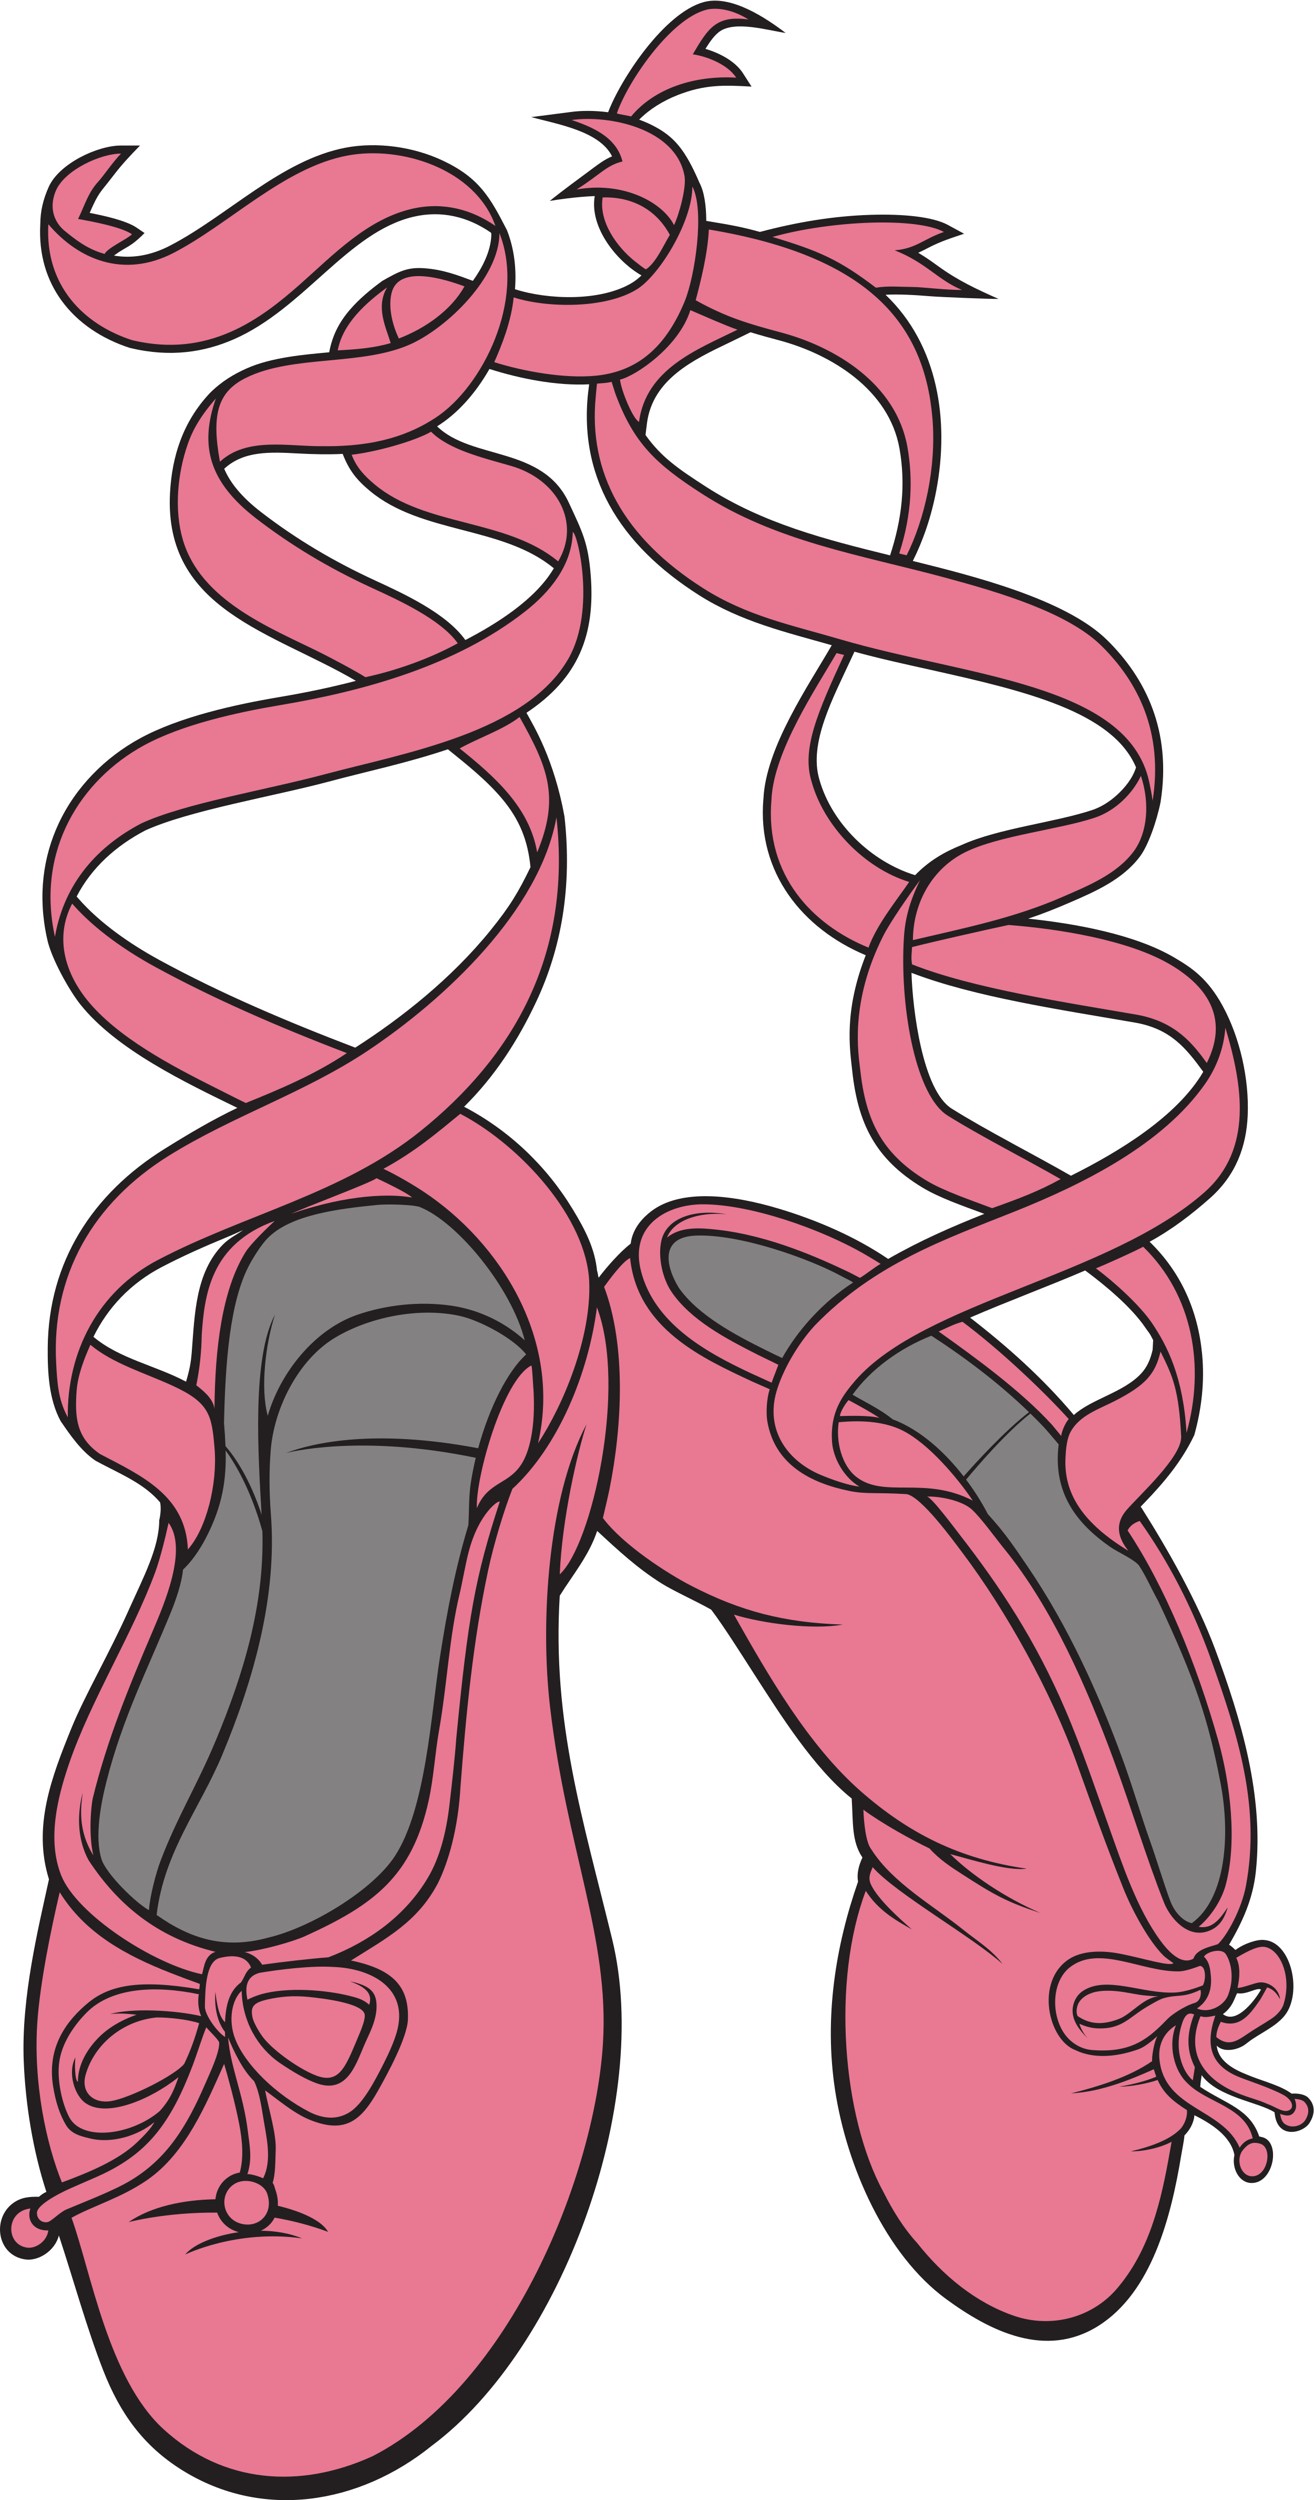
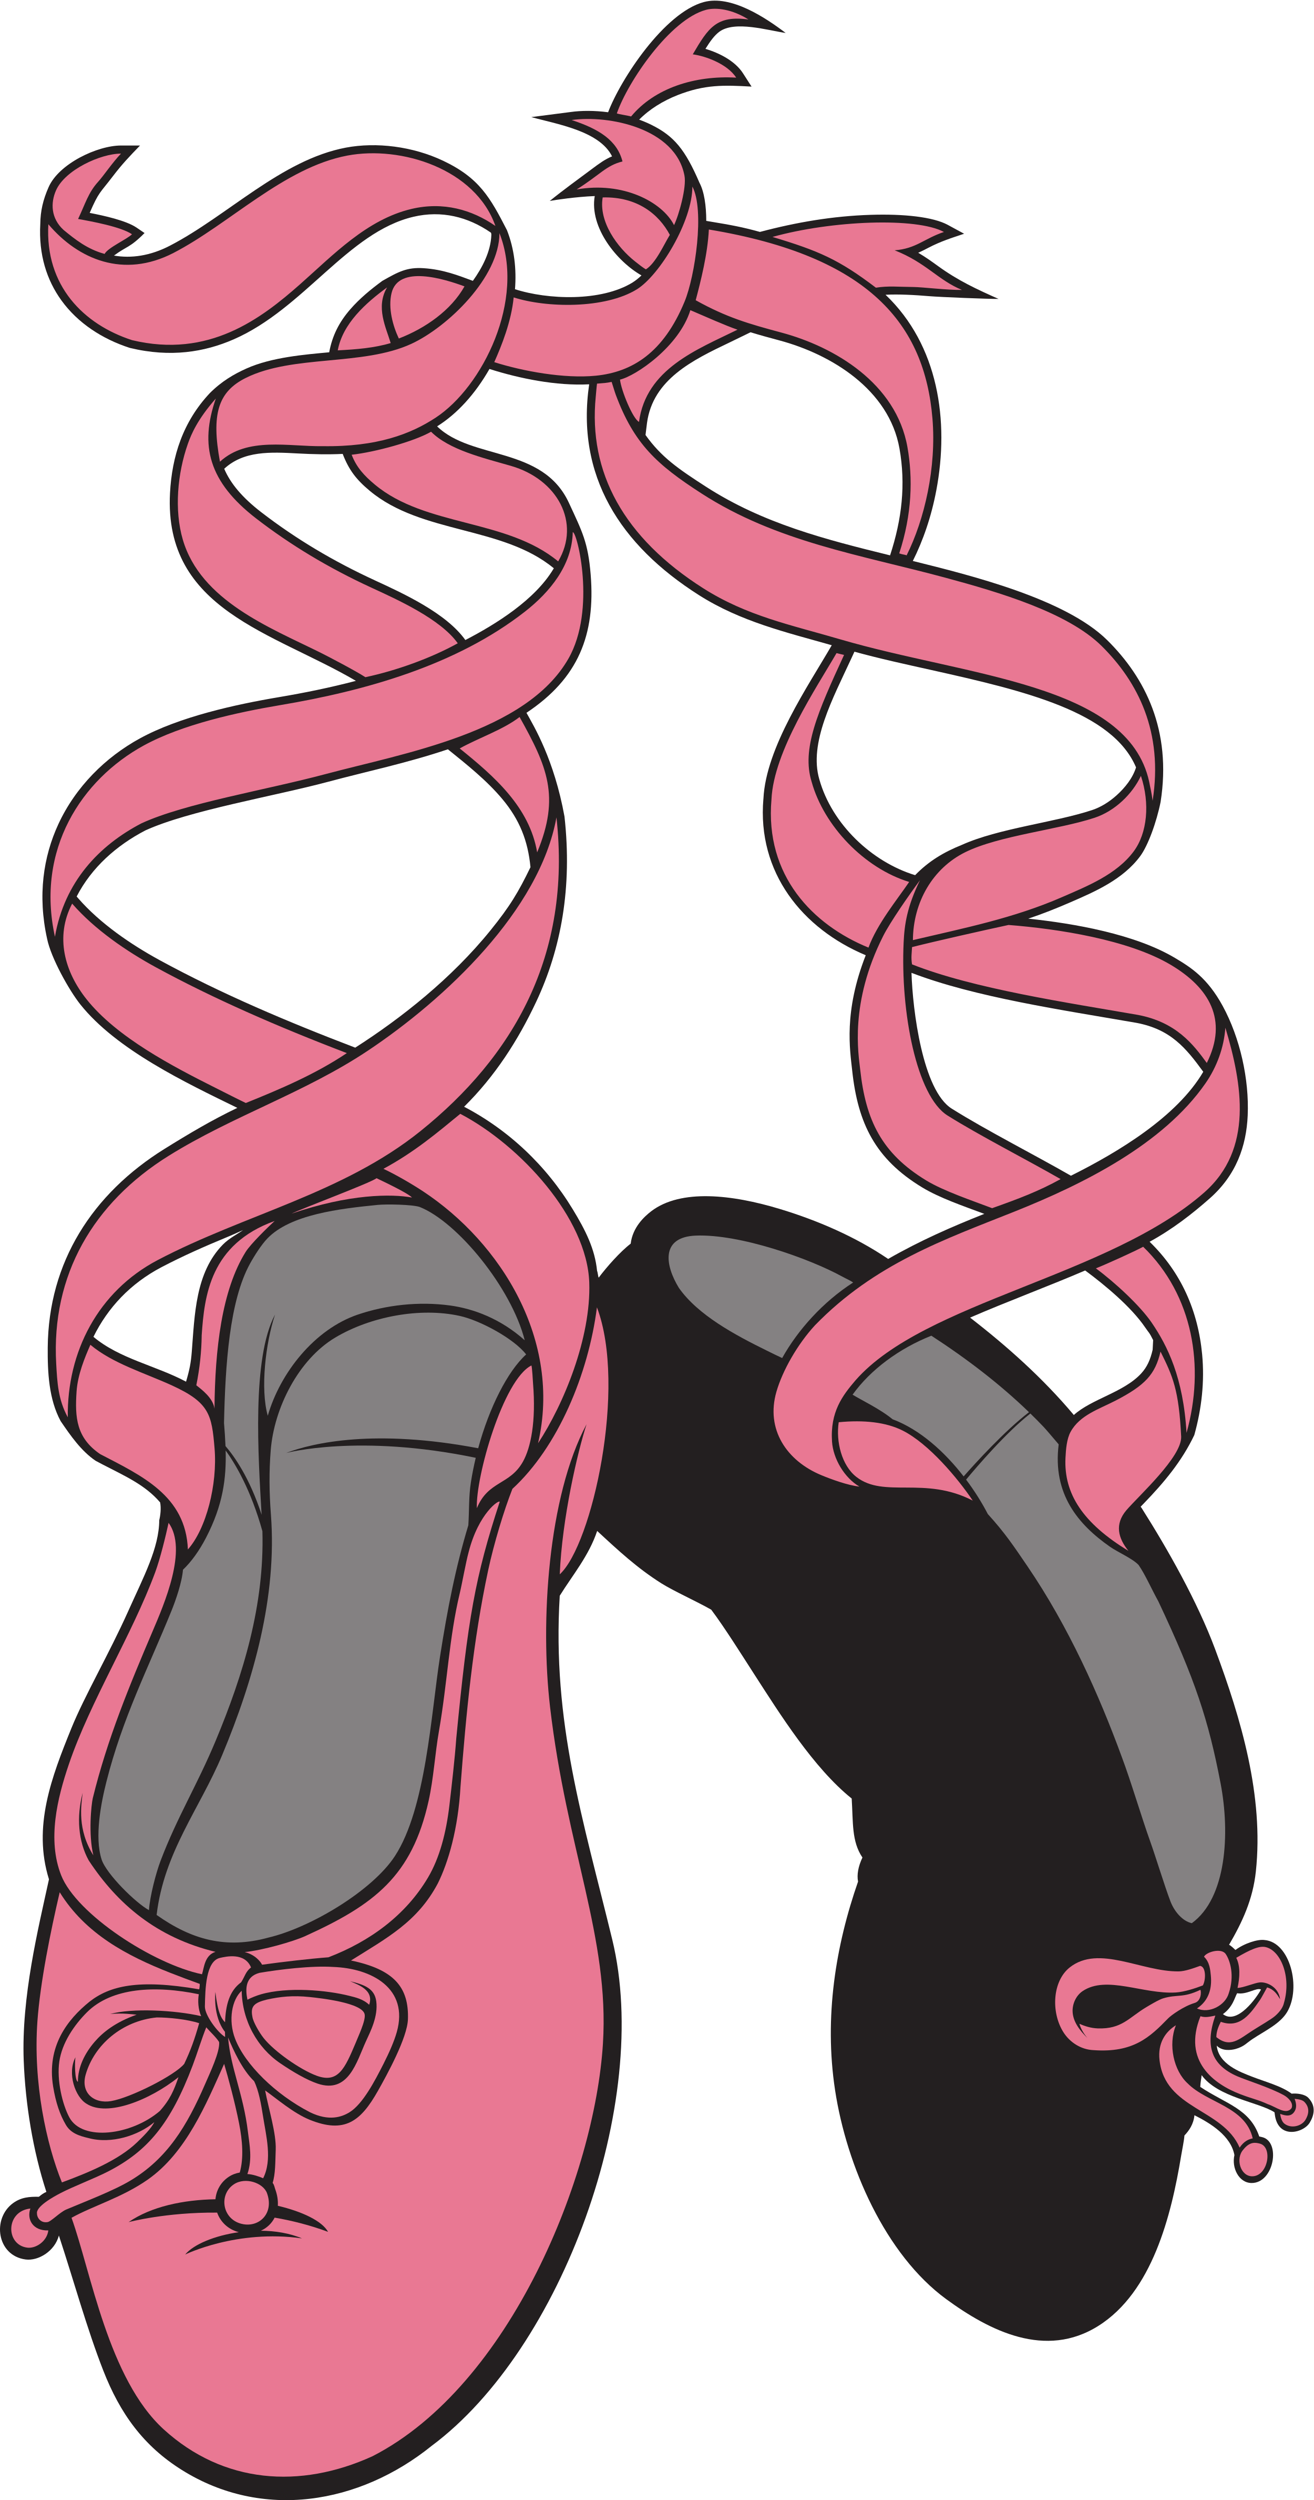
<svg xmlns="http://www.w3.org/2000/svg" viewBox="0 0 487.16 926.24" height="926.24" width="487.16" xml:space="preserve" id="svg2" version="1.1">
  <defs id="defs6" />
  <g transform="matrix(1.333,0,0,-1.333,0,926.24)" id="g10">
    <g transform="scale(0.1)" id="g12">
      <path id="path14" style="fill:#231f20;fill-opacity:1;fill-rule:evenodd;stroke:none" d="m 3175.54,2756.8 c 71.56,-112.91 154.52,-258.69 204.34,-392.44 72.26,-194.07 135.42,-407.13 113.04,-616.94 -8.36,-78.47 -37.8,-140.84 -74.53,-203.96 5.46,-2.56 12.49,-9.46 17.67,-14.44 24.95,18.6 62.34,30.41 80.83,27.72 71.56,-5.84 102.74,-133.15 63.13,-199.94 -19.68,-32.99 -61.2,-51.88 -96.87,-75.59 -16.69,-11.09 -22.66,-20.33 -45.88,-27.09 -13.59,-3.94 -38.77,-6.5 -53.18,9.16 5.05,-51.68 65.55,-73.51 96.87,-85.8 37.25,-14.61 83.3,-26.44 111.42,-47.79 14.53,1.42 36.37,-0.94 46.67,-11.72 22.81,-23.85 14.95,-50.16 3.59,-68.97 -17.16,-28.43 -88.3,-47.48 -97.07,23.19 l -0.8,5.74 c -43.97,28.52 -158.02,41.35 -202.69,103.28 -0.54,-8.28 -3.23,-18.51 -3.75,-32.73 71.77,-47.7 137.86,-60.61 163.99,-137.78 2.91,-0.54 5.61,-1.21 8.09,-1.79 52.81,-12.758 32.82,-128.422 -29.76,-127.523 -35.26,0.508 -55.57,42.383 -47.36,77.558 -9.88,53.635 -66.13,88.225 -111.21,110.855 -2.42,-24.94 -14.78,-42.67 -27.82,-56.36 -1.13,-15.393 -5.99,-37.229 -9.05,-55.764 -27.71,-168.223 -80.81,-379.18 -230.13,-473.242 -147.1,-92.715 -302.5,-14.161 -423.23,74.101 -169.21,123.653 -277.15,369.922 -309.31,581.255 -30.99,203.8 2.19,402.36 63.98,579.33 -3.61,19.01 0.29,41.72 12.18,66.88 -30.39,44.82 -25.66,97.42 -29.89,163.98 -106.17,85.18 -199.66,234.92 -271.83,346.64 -33.69,52.19 -81.98,129.2 -118.77,178.13 -39.09,22.44 -104.88,51.89 -139.05,73.49 -67.08,42.42 -118.5,90.14 -178.25,145.41 -23.01,-68.98 -68.16,-122.34 -104.06,-180.04 -21.58,-352.42 64.9,-621.73 146.01,-955.58 C 1812.91,1105.02 1563.02,420.82 1201.18,151.348 999.324,-11.582 729.957,-56.523 505.785,83.828 398.633,150.918 333.992,240.82 287.383,359.824 241.645,476.621 204.984,610.605 163.75,735.488 152.551,691.992 106.41,664.219 71.305,668.848 -9.102,679.414 -22.871,783.125 36.969,825.957 c 22.316,15.957 45.094,17.676 71.121,17.148 6.769,5.567 13.312,10.547 20.894,13.516 -37.386,114.473 -58.441,243.789 -63.047,365.429 -6.652,176.23 40.191,365.47 70.251,503.38 -45.79,146.52 7.468,284.73 62.398,420 36.352,89.53 105.441,207.99 157.84,324.94 43.414,96.9 85.953,175.63 86.484,253.13 3.082,12.73 5.727,32.63 2.5,49.39 -41.246,48.36 -96.726,72.79 -158.93,104.94 l -20.625,10.86 c -40.253,27.42 -69.23,69.32 -97.093,110.06 -33.102,61 -36.574,136.31 -35.992,205.04 2.003,236.64 123.562,426.58 325.152,551.91 67.367,41.88 131.508,79.98 202.207,113.77 -144.133,70.24 -336.504,161.66 -436.938,287.83 -30.652,38.5 -81.664,129.08 -92.339,182.91 -26.2,119.04 -10.731,227.02 31.742,318.41 48.031,103.37 130.636,185.23 226.527,237.69 109.535,59.93 265.356,94.26 386.742,114.69 70.41,11.85 142.5,26.5 214.039,45.26 -230.754,135.3 -534.238,197.01 -517.082,521.86 5.403,102.24 35.891,198.04 110.594,277.68 32.734,32.77 66.676,52.72 102.246,68.63 70.336,31.47 162.617,38.7 229.945,45.02 8.559,46.18 27.399,83.42 58.219,118.99 26.486,30.58 58.566,56.77 89.496,79.41 44.91,25.44 68.54,38.36 115.06,35.3 54.99,-3.62 96.69,-20.39 136.82,-35.18 26.34,36.89 49.7,81.42 51.41,127.78 -0.08,5.4 -1.51,6.38 -1.51,6.38 -63.65,43.99 -137.2,62.19 -215.08,43.95 -182.641,-42.77 -304.457,-255.65 -500.684,-340.96 -80.664,-35.06 -174.988,-50.67 -287.203,-23.75 l -1.668,0.44 c -75.66,24.5 -143.899,68.5 -189.801,132.02 -40.582,56.15 -63.535,127.11 -58.601,212.75 0.402,35.26 7.546,66.58 23.179,101.96 28.821,65.22 135.863,115.57 201.297,115.57 h 52.895 c -29.02,-30.07 -49.489,-51.25 -75.704,-85.65 -35.628,-46.76 -38.671,-42.41 -64.257,-101.62 39,-7.55 101.211,-21.12 130.195,-40.8 l 22.367,-15.18 c -41.39,-41.72 -48.742,-35.64 -85.07,-62.66 47.93,-8.16 100.398,-1.02 155.265,27.31 160.313,82.8 309.649,238.8 489.864,272.74 84.406,15.9 185.886,3.64 270.856,-36.74 100.34,-47.69 130.51,-102.07 177.07,-192.73 20.47,-52.02 26.73,-108.08 22.32,-164.06 90.52,-29.21 239.66,-35.25 327.37,18.89 l -0.01,0.01 c 8.17,5.17 16.35,11.73 24.46,19.43 -67.59,38.41 -145.16,132.31 -130.06,220.59 -53.08,-2.19 -108.22,-10.59 -125.04,-13.6 38.48,31.17 77.68,59.32 117.26,88.85 20.22,15.08 35.79,26.69 56,35.03 -35.11,71.32 -155.75,89.87 -224.59,109.2 l 109.06,14.06 c 30.08,4.24 66.69,4.34 104.53,-0.61 35.14,92.59 156.56,276.81 266.45,306.31 75.82,20.35 172.09,-43.96 227.4,-85.99 -48.83,7 -141.58,35.24 -184.56,3.38 -13.55,-10.05 -25.36,-26.2 -38.6,-47.57 38.46,-11.27 82.5,-33.68 104.45,-67.81 l 23.84,-37.06 c -76.95,4.41 -130,6.02 -205.07,-23.37 -41.72,-16.33 -79.02,-39.66 -107.57,-68.46 11.63,-4.2 22.98,-8.96 33.89,-14.34 63.5,-31.34 94.1,-68.83 133.91,-161.11 13.24,-24.88 18.71,-63.23 18.89,-105.93 l 10.79,-1.79 c 58.82,-9.75 89.24,-15.23 138.49,-28.88 101.5,26.91 202.81,44.19 308.01,47.51 92.03,2.92 173.46,-5.69 214.47,-27.95 l 45.34,-24.62 c -36.11,-12.05 -65.48,-21.37 -98.56,-38.57 -9.71,-5.05 -19.11,-9.94 -29.1,-14.27 21.02,-12.3 38.68,-25.08 55.71,-37.41 55.08,-39.87 105.91,-63.41 167.71,-90.9 -25.97,-0.41 -162.35,5.11 -191.71,7.57 -40.89,3.44 -86.5,5.98 -122.55,3.98 147.32,-140.24 177.59,-350.75 141.27,-543.14 -13.97,-74.07 -37.01,-140.02 -65.4,-196.69 161.46,-40.1 423.88,-104.91 540.45,-219.87 53.07,-52.34 97.99,-114.96 125.82,-189.57 27.84,-74.63 38.46,-160.92 22.84,-260.42 -11.19,-55.61 -34.82,-121.13 -56.79,-150.69 -48.28,-64.96 -125.54,-98.4 -195.05,-128.48 -38.13,-16.55 -76.66,-31.9 -116.17,-45.07 128.42,-13.5 296.69,-43.06 407.69,-109 44.77,-26.58 90.38,-55.4 133.07,-133.71 48.32,-88.64 73.92,-203.7 69.51,-304.36 -3.74,-85.38 -32.21,-165.78 -105.48,-230.36 -49.95,-44.05 -104.28,-86.12 -167.33,-120.57 87.89,-85.25 134.73,-192.24 146.13,-313.2 6.99,-74.24 -1.05,-149.9 -21.82,-223.98 -34.8,-73.11 -83.87,-131.43 -139.85,-189.48 l -9.36,-9.7 3.06,-4.2 z M 517.461,3108.5 c 9.926,33.73 13.469,52.18 15.937,83.24 8.09,101.54 9.672,219.35 86.309,297.61 18.578,18.6 38.262,27.56 56.234,40.4 -5.859,-2.33 -30.66,-14.09 -45.328,-19.83 -61.742,-25.53 -122.765,-52.4 -181.476,-83.22 -85.992,-45.14 -148.91,-111.84 -189.239,-193.56 72.5,-60.99 172.829,-79.66 257.563,-124.64 z m 1143.189,307.69 c 1.71,-2.15 2.78,-16.29 4.52,-18.53 22.06,29.37 59.17,71.6 88.94,94.41 5.5,45.11 36.83,74.53 57.53,90.41 82.28,62.35 224.58,46.16 357.2,6.03 105.11,-31.81 210.18,-77.08 301.37,-138.88 88.12,50.48 176.07,89.1 267.45,125.24 -58.15,21.79 -124.19,44.04 -173.18,73.77 -129.87,78.81 -178.47,177.23 -194.3,324.52 -6.2,57.66 -24.13,163 37.68,320.55 -175.44,73.49 -302.59,229.26 -284.6,435.04 h 0.06 c 6.82,142.9 125.06,314.2 190.04,426.52 -125.88,35.8 -252.88,65.3 -369.25,139.18 -220.25,139.83 -342.47,332.12 -305.48,586.01 -91.09,-4.85 -193.68,16 -277.27,42.59 -40.17,-70.05 -89.58,-124.28 -145.61,-159.46 96.69,-94.23 293.33,-54.33 366.59,-212.68 36.69,-79.31 53.3,-109.64 60.5,-199.59 13.41,-167.28 -34.12,-287.85 -178.58,-383.82 l 0.46,-0.84 c 20.73,-37.55 76.33,-128.6 105.24,-287.39 21.9,-197.04 -9.19,-367.34 -78.65,-514.91 -50.72,-107.79 -114.7,-207.02 -200.53,-291.73 124.82,-65.35 228.2,-163.55 301.69,-284.18 36.39,-59.75 62.06,-110.9 68.18,-172.26 z m 1037.44,-129.63 c 102.96,-79.7 201.56,-167.46 287.36,-269.27 l 1.09,-1.49 c 49.39,44.79 138.91,62.85 187.39,115.49 16.28,17.69 25.48,38.07 31.9,65.88 l 1.4,26.81 c -11.44,22.86 -10.23,17.72 -22.47,35.69 -38.76,56.85 -111.71,117.32 -166.54,157.89 -104.96,-44.92 -216.58,-86.13 -320.13,-131 z m -330.15,1832.3 c -50.88,-110.27 -119.18,-235.01 -89.07,-336.59 34.87,-124.2 145.63,-229.23 266.34,-266.06 37.89,39.08 79.44,63.85 130.16,84.26 101.88,45.92 257.44,62.1 361.9,96.6 24.66,8.14 48.26,22.97 68.47,41.24 23.26,21.02 44.4,47.26 53.93,77.44 -65.65,154.88 -308.93,212.61 -568.43,270.44 -75.28,16.77 -142.19,31.23 -214.81,51.09 l -8.49,-18.42 z m 610.6,-1438 c 132.55,66 295.25,164.61 368.08,288.89 -49.01,67.3 -91.03,117.91 -185.42,135.95 v -0.02 c -206.74,35.92 -449.12,71.14 -626.1,139.12 3.2,-103.48 30.92,-326.68 112.07,-377.54 97.12,-60.86 227.58,-126.79 331.37,-186.4 z m -2760.974,771 c 60.969,-69.94 146.754,-128.43 226.954,-172.1 171.48,-93.37 355.89,-171.33 543.492,-242.91 128.098,81.96 267.968,192.3 376.358,326.26 53.93,66.65 77.34,105.79 111.02,175.25 -6.94,73.28 -30.25,132.14 -78.43,189.62 -43.16,51.49 -98.23,95.38 -151.24,138.07 -114.18,-38.36 -222.3,-60.66 -333.337,-90.33 -150.766,-40.29 -386.137,-79.49 -508.317,-135.21 l 0.016,-0.03 C 324.242,4598.95 254.785,4537.7 213.184,4456.89 l 4.382,-5.03 z M 1294.3,5169.72 c 86.54,44.84 193.33,111.85 244.54,196.94 l 0.04,-0.02 1.47,2.48 c -142.99,118.26 -367.17,94.57 -512.08,215.4 -36.961,30.81 -57.739,57.37 -75.149,102.5 -40.25,-2.01 -82.98,-1.02 -124.176,1.22 -76.875,4.18 -150.699,7.85 -205.332,-42.53 17.473,-40.89 50.098,-79.98 103.004,-120.74 97.363,-75 201.797,-136.81 315.443,-189.11 l -0.01,-0.04 c 80.36,-36.96 198.95,-91.35 252.25,-166.1 z m 501.06,569.85 c 43.84,-61.53 90.78,-93.86 167.96,-143.62 159.21,-102.67 333.09,-146.87 512.23,-190.9 33.15,100.82 43.84,197.51 26.1,297.23 -29.08,163.36 -189.05,261.36 -333.83,300.16 -29.02,7.77 -55.13,14.89 -80.37,22.65 l -58.67,-28.52 c -100.46,-48.01 -212.9,-101.75 -229.28,-223.58 l -4.14,-33.42 z M 3507.19,1419.2 c -10.97,-21.04 -66.06,-99.65 -105.88,-68.42 28.08,20.33 32.49,45.92 39.52,58.07 27.16,-4.9 53.28,16.62 66.36,10.35 v 0" />
      <path id="path16" style="fill:#848182;fill-opacity:1;fill-rule:evenodd;stroke:none" d="m 1459.42,3223.54 c -67.86,60.72 -143.74,87.98 -207.56,96.69 -87.45,11.94 -178.27,1.27 -256.473,-25.21 -120.512,-40.8 -216.285,-161.84 -250.621,-281.27 -21.078,74.69 -6.18,201.8 20.218,281.27 -64.816,-120.9 -46.82,-393.32 -37.339,-556.39 -33.524,103.05 -76.196,162.8 -100.442,190.82 -0.848,20.92 -2.398,42.21 -4.156,64.28 3.598,162.27 15.098,339.18 72.34,442.89 12.734,23.09 31.863,52.75 47.996,69.61 64.445,67.35 201.633,83.09 307.207,93.6 23.34,2.32 95.01,1.24 116.3,-5.62 105.24,-41.41 255.56,-225.05 292.53,-370.67 z M 729.844,2692.89 c 5.742,-204.41 -52.469,-396.89 -130.457,-583.46 -51.223,-122.54 -106.352,-210.35 -152.961,-333 -12.449,-32.8 -29.692,-98.4 -32.125,-136.7 -36.27,19.47 -118.813,100.68 -131.719,140.9 -20.195,62.94 -1.527,156.97 13.375,215.91 45.258,178.91 116.215,315.65 181.023,475.3 11.79,29.04 29.211,79.14 31.93,114.04 23.121,21.83 45.36,52.77 64.035,88.75 47.371,91.33 56.684,165.06 54.657,242.66 26.414,-36.35 70.128,-108.85 102.242,-224.4 v 0" />
      <path id="path18" style="fill:#848182;fill-opacity:1;fill-rule:evenodd;stroke:none" d="m 2372.85,3384.12 c -83.72,-53.81 -153.83,-131.74 -197.39,-209.94 -11.29,5.14 -29.58,14.16 -42.32,20.43 -89.29,43.93 -191.97,98.93 -245.03,174.63 -38.25,62.48 -51.44,141.31 47.03,145.25 122.32,4.89 315.69,-63.55 407.44,-113.92 12.18,-6.68 22.08,-10.61 30.27,-16.45 v 0" />
-       <path id="path20" style="fill:#e97893;fill-opacity:1;fill-rule:evenodd;stroke:none" d="m 1752.52,3452.05 c 20.26,-197.85 204.51,-279.94 341.27,-343.89 11.58,-5.41 36.27,-15.6 47.05,-20.82 -8.81,-25.6 -10.4,-66.48 -6.89,-87.71 20.09,-121.84 121.76,-172.97 227.71,-194.69 48.36,-9.9 71.48,-3.46 160.68,-9.08 41.57,-8.87 127.76,-127.34 153.04,-160.84 123.79,-164 248.4,-388.54 320.19,-589 45.74,-127.72 79.38,-221.86 128.74,-345.63 24.65,-61.8 70.87,-147.11 112.57,-187.85 5.11,-5 21.97,-16.68 26.91,-20.22 -10.79,-9.68 -83.22,13.36 -147.07,26.02 -58.51,11.58 -109.98,6.76 -142.79,-14.3 -95.45,-61.21 -59.04,-225.37 17.73,-253.61 58.14,-27.91 127.83,-14.36 175.7,3.09 15.19,5.54 34.6,20.68 51.64,36.09 -9.41,-16.86 -15.66,-55.78 -14.62,-69.59 -64.65,-44.71 -151.17,-70.98 -225.45,-89.55 83.56,4.43 163.8,37.46 230.2,67.07 2.09,-7.38 4.35,-14.24 6.82,-20.68 -46.06,-19.52 -102.26,-27.43 -102.43,-27.45 30.5,-0.95 80.93,9.4 106.23,18.29 15.5,-34.69 39.14,-57.06 81.47,-83.79 2.15,-25.1 -12.77,-46.35 -16.47,-50.39 -27.22,-29.73 -79.09,-50.043 -139.22,-64.086 30.52,-0.782 79.58,8.437 113.03,26.562 -23.81,-137.558 -51.26,-285.41 -145.38,-400.195 -70.45,-88.965 -188.69,-119.336 -292.95,-83.477 -107.26,36.895 -198.08,112.285 -269.64,202.696 -36.34,39.218 -68.8,91.66 -93.61,141.601 -115.27,210.979 -143.29,587.329 -48.98,836.779 33.73,-53.13 80.94,-80.78 128.18,-107.17 -38.47,33.48 -93.67,83.54 -113.2,123.48 -9.87,20.19 -2.15,33.55 4.22,49.51 63.11,-72.6 276.43,-192.89 360.98,-268.99 -29.23,39.38 -72.44,65.38 -110.4,96 -80.14,64.65 -195.63,129.41 -254.22,222.23 -16.02,20.19 -20.85,76.07 -22.24,110.41 51.75,-38.32 133.41,-83.48 183.93,-107.66 27.09,-30.47 60.32,-52.03 90.47,-71.42 84.67,-54.46 120.6,-76.33 218.07,-107.95 -100.03,42.96 -193.97,107.54 -250.8,163.63 49.64,-12.72 160.02,-48.34 212.61,-40.43 -186.99,26.6 -328.72,98.46 -461.9,215.43 -145.95,128.16 -256.71,321.17 -352.42,490.57 79.92,-24.5 218.17,-42.91 302.9,-27.62 -162.89,5.33 -283.68,36.76 -421.45,107.69 -65.76,33.89 -189.74,113.4 -245.87,188.52 3.81,15.9 14.76,62.5 18.15,79.28 36.08,178.53 46.29,401.91 -14.85,563.12 15.02,20.72 52.29,71.45 72.36,80.02 z M 3290.68,1333.14 c -29.94,-78.59 0.01,-145.07 26.87,-166.3 l 5.68,36.32 c -22.22,44.38 -24.47,89.81 -2.04,146.74 -7.53,2.58 -19.73,8.23 -30.51,-16.76 z m -68.34,66.94 c -42,-3.13 -74.88,-48.93 -110.02,-62.56 -40.46,-15.68 -77.87,-17.85 -115.3,7.97 -6.15,13.98 -0.09,30.96 3.11,36.6 7.57,13.38 21.98,22.79 37.93,28.01 24.14,7.89 57.67,6.74 88.68,1.76 37.74,-6.08 42.6,-9.34 95.6,-11.78 v 0" />
      <path id="path22" style="fill:#848182;fill-opacity:1;fill-rule:evenodd;stroke:none" d="m 1463.33,3184.2 c -51.61,-46.84 -102.55,-147.54 -133.33,-260.74 -286.19,54.31 -458.238,15.76 -534.48,-13.25 0.625,0.16 201.89,54.44 527.68,-13.33 -5.33,-22.23 -9.85,-44.81 -13.41,-67.45 -6.38,-40.5 -4.49,-77.03 -7.21,-120 -35.31,-116.7 -57.99,-231.77 -78.79,-365.17 -25.18,-161.55 -39.06,-421.6 -125.32,-554.06 -62.95,-96.68 -235.017,-199.07 -351.396,-226.59 -119.14,-32.79 -214.386,-5.8 -311.476,62.76 20.742,175.33 120.269,295.93 182.449,444.68 87.086,208.34 152.758,439.61 135.492,667.23 -4.894,64.59 -5.309,120.27 -0.555,179.94 9.317,116.96 76.954,251.78 179.321,312.83 98.085,58.5 236.105,84.59 346.595,60.16 57.87,-12.79 151.35,-63.89 184.43,-107.01 v 0" />
      <path id="path24" style="fill:#e97893;fill-opacity:1;fill-rule:evenodd;stroke:none" d="m 1660.27,3315.16 c 83.8,-221.33 -13.42,-659.73 -103.41,-742.07 6.4,156.05 49.65,340.43 74.53,417.14 -107.82,-202.44 -129.03,-550.19 -101.53,-785.68 46.43,-397.71 165.26,-640.6 147.12,-935.12 C 1654.48,903.75 1420.41,319.336 1036.44,122.227 834.363,30.039 620.906,45.898 455.387,196.621 301.352,336.914 253.184,634.141 198.949,784.727 c 59.957,33.378 141.114,56.347 212.297,106.328 106.442,74.707 161.801,208.845 212.145,321.405 11.172,-37.56 29.816,-105.9 41.504,-165.04 9.496,-48.065 13.308,-97.088 1.945,-136.951 -10.824,-1.856 -21.309,-5.723 -30.707,-11.973 -22.664,-15.078 -34.766,-38.262 -36.899,-62.246 -89.007,-1.543 -178.527,-20.02 -241.562,-63.555 0.492,0.118 103.808,27.618 246.273,26.426 8.832,-24.883 29.153,-46.172 60.215,-54.433 -66.926,-9.395 -125.68,-33.809 -149.148,-62.071 0.414,0.196 143.699,70.567 324.898,44.863 -34.765,14.59 -74.621,20.958 -114.457,21.29 16.504,7.402 30.07,19.98 38.414,36.406 48.574,-8.36 98.676,-21.016 148.598,-39.531 -16.418,29.668 -70.043,55.918 -139.746,72.441 0.933,14.102 -1.235,29.629 -7.266,46.172 -1.762,4.746 -2.836,12.597 -7.176,17.402 7.93,25.078 7.235,57.422 8.575,92.461 1.734,45.489 -20.067,114.039 -29.457,164.549 31.343,-22.22 78.605,-63.03 123.152,-81.19 98.254,-40.08 142.833,-4.34 190.363,79.65 25.48,45.02 81.99,147.93 83.68,199.49 2.9,88.99 -38.7,138.3 -158.402,163.2 100.372,62.84 184.792,107.37 241.372,213.99 29.41,58.85 56.74,152.09 63.26,269.9 15.41,201.43 34.74,403.36 76.96,600.92 15.77,73.73 44.22,167.42 67.39,225.98 126.65,116.34 211.27,318.96 235.1,504.55 z M 555.473,1434.79 c 0.543,-5 -1.387,-15.14 -1.387,-15.14 -170.828,29.51 -249.434,9.06 -304.93,-34.18 -61.851,-49.88 -119.547,-124.02 -101.379,-235.8 7.243,-44.55 18.602,-77.93 35.403,-106.58 13.601,-23.19 36.629,-30.69 63.402,-36.92 63.242,-17.107 138.609,7.17 182.543,44.38 -8.379,-17.93 -32.84,-41.66 -48.48,-56.663 C 328.391,943.789 242.805,909.082 172.184,883.027 128.66,990 91.848,1160.35 104.043,1330.72 c 7.777,108.62 37.148,252.64 62.027,358.81 71.434,-115.58 186.696,-176.46 307.035,-223.79 24.977,-9.82 57.301,-21.93 82.368,-30.95 z m -1.524,-109.24 c -12.508,-44.3 -23.359,-74.61 -41.523,-112.95 -25.617,-31.86 -150.024,-94.67 -203.809,-103.58 -47.316,-7.85 -84.894,22.87 -70.301,73.75 23.747,82.8 101.7,149.53 197.739,158.79 32.34,0.08 84.613,-5.06 117.894,-16.01 z m 188.719,65.7 c 35.906,7.93 71.363,12.01 118.602,7.03 28.55,-2.99 147.04,-15.74 152.99,-48.24 3.28,-17.85 -19.041,-63.24 -25.526,-80.31 -29.5,-69.52 -48.019,-112.43 -108.359,-90.06 -45.437,16.83 -117.742,67.48 -147.207,104.63 -11.867,14.94 -29.359,45.09 -31.16,59.06 -5.953,29.41 4.902,39.2 40.66,47.89 v 0" />
      <path id="path26" style="fill:#848182;fill-opacity:1;fill-rule:evenodd;stroke:none" d="m 3314.77,1603.52 c -25.26,5.35 -48.31,31.54 -59.52,60.82 -15.78,41.19 -41.12,124.45 -56.16,166.27 -24.42,67.98 -53.93,168.51 -79.5,236.03 -62.34,170.1 -147.21,360.55 -261.88,528.75 -37.32,54.71 -61.87,92.03 -110.33,145.24 -15.72,30.42 -36.15,63.39 -60.39,95.66 30.35,36.48 111.39,131.05 178.79,183.71 12.56,-12.23 24.85,-24.63 36.84,-37.21 9.31,-9.78 33.06,-38.47 41.9,-48.53 -17.41,-138.48 54.44,-222.95 142.8,-284.63 21.37,-14.92 63.12,-32.93 79.46,-50.61 18.4,-26.6 34.68,-64.29 55.01,-101.25 102.92,-217.98 139.54,-330.88 173.03,-505.7 26.73,-139.55 16.37,-318.71 -80.05,-388.55 z m -634.58,1241.69 c -52.16,67.19 -120.69,130 -197.55,158.77 -36.18,29.48 -85.8,52.6 -111.37,68.38 50.08,69.87 129.94,128.52 219.07,163.93 98.94,-64.24 190.86,-134.63 271.62,-212.6 -67.96,-52.03 -150.3,-142.77 -181.77,-178.48 v 0" />
-       <path id="path28" style="fill:#e97893;fill-opacity:1;fill-rule:evenodd;stroke:none" d="m 2577.89,2789.16 c 41.54,1.27 100.41,-13.07 125.25,-36.05 26.43,-24.48 65.45,-79.05 89.97,-109.16 133.5,-163.89 230.17,-385.92 303.63,-584.89 50.05,-135.56 92.3,-276.52 140.83,-398.65 16.92,-42.6 64.92,-98.98 121.58,-79.45 30.07,10.37 45.17,31.5 55.61,66.6 -20.87,-30.72 -41.95,-61.17 -80.91,-54.14 28.49,23.53 58.94,64.08 73.53,110.41 35.26,123.14 13.91,290.78 -19.2,408.01 -59.93,212.14 -147.16,425.37 -252,583.18 6.82,13.2 18.62,21.39 33.61,26.41 78.58,-110.45 147.2,-240.55 199.97,-389.18 72.5,-204.18 136.74,-403.36 95.61,-624.71 -11.95,-64.32 -52.14,-138.05 -77.97,-162.25 -17.4,-6.52 -59.85,-13.12 -68.09,-40.39 -20.83,-11.77 -50.72,-6.09 -91.93,50.12 -65.17,88.91 -105.13,209.86 -141.6,312.01 -38.8,108.75 -76.97,222.87 -122.39,328.79 -83.04,193.63 -181.46,342.66 -296.75,490.7 -10.53,13.52 -76.72,102.52 -88.75,102.64 z m -128.62,646.74 c -15.86,-8.56 -42.09,-29.9 -57.54,-38.89 -7,3.34 -22.33,11.9 -30.71,15.88 -79.67,37.85 -218.79,101.24 -364.42,117.75 -48.39,5.48 -103.57,9.82 -141.46,-21.78 17.77,47.84 88.13,72.35 165.54,64.83 -87.98,15.47 -167.8,-9.18 -181.64,-75.26 -9.49,-45.4 4.37,-103.9 27.54,-138.61 53.39,-79.94 153.08,-132.01 241.69,-176.87 15.05,-7.6 42.41,-20.33 56.53,-27.62 -5.98,-16.46 -13.55,-34.78 -18.67,-49.67 -16.04,7.5 -43.32,19.54 -59.97,27.33 -123.16,57.69 -265.1,137.09 -302.97,281.33 -33.83,128.82 72.36,187.03 171.34,187.14 130.65,0.15 327.1,-66.68 455.13,-141.54 10.84,-6.35 29.77,-17.58 39.61,-24.02 z m -3.02,-428.28 c -27.77,7.69 -85.56,5.99 -110.1,5.23 0.55,12.5 17.06,37.35 24.08,44.42 23.08,-12.82 53.22,-28.11 86.02,-49.65 z m 526.22,-2.93 c -5.44,-5.67 -18.27,-27.54 -21.04,-46.92 -4.7,5.45 -21.59,26.57 -26.55,32.02 -85.9,94.08 -215.49,188.14 -314.15,258.12 35.25,15.98 42.77,20.41 66.28,27.07 106.09,-79.47 224.14,-191.62 295.46,-270.29 v 0" />
      <path id="path30" style="fill:#e97893;fill-opacity:1;fill-rule:evenodd;stroke:none" d="m 1389.82,2774.45 c -68.43,-208.53 -88.45,-323.26 -120.84,-657.83 -3.91,-54.63 -12.38,-128.73 -19.1,-185.96 -8.97,-76.15 -27.08,-145.43 -59.28,-199.96 -61.91,-104.82 -161.6,-177.79 -277.116,-221.99 -50.863,-3.83 -128.097,-12.77 -184.589,-20.64 -4.387,8.96 -19.993,28.3 -48.391,35.13 49.262,4.85 134.141,28.91 168.066,44.28 192.54,87.34 297.3,166.97 343.61,376.35 14,63.26 17.36,128.73 28.8,194.39 23.37,134.1 28.07,258.52 57.61,381.6 6.84,28.56 17.01,86.61 24.81,114.97 27.76,108.59 85.37,146.85 86.42,139.66 z m -625.902,780.7 c -18.277,-16.7 -66.734,-63.71 -80.582,-85.88 -66.742,-106.77 -85.371,-271.03 -86.797,-436.03 -3.57,29.55 -35.262,53.17 -50.531,65.18 9.512,47.44 14.43,93.75 14.976,139.31 7.547,109.98 23.567,252.79 202.934,317.42 z m 381.932,65.13 c -56.09,10.32 -174.573,10.39 -335.147,-44.9 29.824,14.86 217.227,84.4 236.637,98.58 18.09,-8.74 87.55,-41.43 98.51,-53.68 z M 468.891,2716.25 c 53.691,-74.02 -11.758,-224.82 -44.707,-302.03 -63.364,-148.48 -125.825,-298.79 -166.047,-463.07 -4.082,-16.68 -12.828,-99.65 1.472,-159.08 -45.007,72.23 -33.921,137.79 -29.652,173.83 -17.668,-67.58 -12.262,-135.08 16.625,-187.68 80.305,-122.09 189.887,-214.9 352.805,-254.39 -30.602,-9.57 -31.676,-44.26 -37.586,-62.29 -135.766,28.32 -348.895,166.86 -391.664,275.02 -38.871,98.32 -11.043,213.64 21.695,309.61 59.453,174.3 175.59,359.1 239.676,532.21 14.035,37.93 29.484,101.31 37.383,137.87 v 0" />
      <path id="path32" style="fill:#e97893;fill-opacity:1;fill-rule:evenodd;stroke:none" d="m 3571.39,1382.97 -0.04,0.19 c -2.3,-11.81 -10.01,-24.49 -25.04,-37.65 -10.67,-9.34 -43.27,-27.99 -62.13,-40.08 -37.7,-24.18 -62.57,-49.92 -101.2,-18.48 0.09,16.7 6.81,31.27 12.4,42.48 54.72,-19.8 83.54,24.38 109.68,61.72 2.69,3.83 11.73,20.59 19.12,33.87 19.34,-5.43 28.02,-19.51 36.16,-32.79 -4.8,36.42 -39.43,44.78 -39.55,44.8 -5.52,1.64 -11.18,2.36 -16.83,1.93 -14.08,-1.09 -46.34,-15.13 -62.02,-15.31 6.42,29.32 8.08,60.96 -3.57,83.64 37.95,22.34 63.34,33.69 81.1,29.92 42.07,-8.91 72.49,-81.7 51.92,-154.24 z M 3458.22,974.453 c 18.52,23.262 34.68,19.141 45.23,16.582 37.69,-9.101 23.43,-91.621 -21.22,-90.976 -32.15,0.449 -46.91,49.082 -24.01,74.394 z m 142.49,140.877 c 10.98,-1.11 21.65,-2.73 27.4,-8.75 16.48,-17.22 10.8,-36.23 2.59,-49.82 -10.1,-16.74 -38.84,-25.59 -58.52,-10.37 -6.29,4.86 -10.38,16.05 -11.59,27.13 16.86,-6.39 30.64,-7.41 39.47,6.17 5.64,8.69 6.84,19.74 0.65,35.64 z m -330.12,204.49 c -22.29,-54.61 -5.82,-126.46 32.36,-161.32 53.94,-54.87 161.12,-64.38 181.23,-153.07 -10.53,-2.13 -23.93,-7.129 -36.41,-25.684 -47.33,109.164 -207.56,106.014 -222.83,243.534 -5.21,46.99 16.17,78.2 45.65,96.54 z m 109.6,26.84 c -29.64,-84.94 -10.08,-137.77 61.01,-168.63 27.14,-11.78 87.69,-30 128.84,-52.19 12.82,-6.89 28.39,-22.09 22.15,-36.41 -15.51,-20.31 -43.71,3.99 -65.75,10.92 -28.59,13.13 -40.39,14.03 -75.85,27.48 -73.78,27.99 -162.17,91.8 -111.73,217.05 14.12,-4.35 24.48,-1.46 41.33,1.78 z m -42.68,138.11 c 17.31,-1.43 16.51,-39.56 7.93,-54.26 -21.2,-8.15 -51.72,-18.17 -75.21,-19.59 -90.73,-5.51 -192.72,48.61 -259.18,3.75 -18.19,-12.29 -28.09,-34.73 -27.87,-55.1 0.33,-30.29 21.62,-55.92 41.22,-75.19 -12.42,14.62 -19.05,27.94 -22.3,39.6 15.13,-6.81 32.29,-12.24 50.97,-12.89 67.24,-2.4 86.74,30.1 134.86,58.81 7.99,4.77 34.58,20.88 46.76,24.59 39.78,12.11 54.76,0.2 104.02,23.87 2.5,-4.82 2.79,-30.94 -16.04,-36.56 -30.79,-9.18 -65.48,-34.34 -73.69,-42.78 -51.17,-52.63 -97.24,-96.36 -207.78,-88.34 -34.72,1.47 -65.95,21.66 -83.88,50.3 -34.65,55.39 -30.16,141.64 18.06,179.65 80.93,63.8 199.37,-12.23 302.77,-11.14 18.02,0.18 42.53,9.24 59.36,15.28 z m -8.29,-118.23 c 33.42,22.21 41.89,56.57 38.46,91.37 -1.57,15.82 -3.16,37.46 -19.01,52.38 6.28,13.13 48.06,25.28 60.29,7.68 12.24,-17.6 25.48,-60.06 8.47,-109.63 -9.33,-32.64 -53.84,-57.5 -88.21,-41.8 v 0" />
      <path id="path34" style="fill:#e97893;fill-opacity:1;fill-rule:evenodd;stroke:none" d="m 698.191,1480.53 c -15.164,-11.84 -16.804,-24.46 -27.461,-41.27 -33.234,-24.12 -43.101,-64.32 -44.808,-111.15 -10.539,10.76 -20.387,27.18 -26.84,84.1 -0.023,-0.22 -7.836,-67 26.641,-110.78 0.078,-4.69 0.199,-9.4 0.363,-14.16 -20.695,12.28 -56.77,60.46 -56.246,85.02 1.035,48.63 2.547,126.07 42.168,134.8 16.137,3.55 68.496,16.11 86.183,-26.56 z M 84.508,810.469 C 73.93,780.957 90.894,748.105 134.41,749.629 130.684,718.926 99.199,698.652 75.68,701.758 14.957,709.746 15.316,803.105 84.508,810.469 Z m 658.015,42.91 c 19.977,-54.785 -19.453,-94.082 -64.972,-86.621 -59.227,9.707 -71.012,81.777 -27.071,110.996 32.016,21.289 81.551,3.926 92.043,-24.375 z M 634.355,1285.84 c 15.208,-36.37 39.434,-89.84 72.395,-121.41 13.188,-26.27 20.004,-66.81 24.637,-96.6 8.633,-55.47 26.625,-121.463 0.488,-173.26 -9.27,4.317 -30.383,11.485 -43.773,11.68 14.398,42.012 5.687,82.402 1.41,117.66 -12.848,105.8 -48.18,176.68 -55.157,261.93 z m -60.644,28.3 c 10.082,-11.99 27.789,-27.85 35.723,-41 2.761,-26.54 -25.309,-85.29 -38.848,-116.52 C 519.984,1039.94 465.375,949.355 362.406,887.93 315.684,860.039 242.012,831.992 183.563,807.422 c -18.5,-8.418 -42.657,-34.453 -52.176,-34.785 -19.332,-2.793 -28.77,13.906 -28.438,23.32 -4.218,19.961 46.754,47.637 65.192,57.266 35.687,18.632 95.117,40.976 132.996,60.488 109.91,56.602 173.531,132.789 234.992,295.099 12.207,32.23 24.574,73.08 37.582,105.33 z m -20.742,91.82 c -3.102,-17.13 -2.102,-41.31 6.472,-60.8 -71.964,16.62 -192.023,23.02 -252.859,5.88 33.406,3.45 65.281,-1.16 73.344,-1.9 -58.485,-20.59 -93.68,-48.67 -116.547,-75.19 -27.598,-32.02 -46.746,-70.08 -46.691,-111.16 -9.114,2.09 -8.985,56.86 -6.79,68.03 -23.558,-44.88 -0.781,-110.33 30.747,-129.1 57.734,-37.52 176.214,10.27 255.726,73.73 -12.625,-36.64 -23.555,-62.42 -52,-94.08 -78.652,-67.23 -215.246,-84.964 -251.441,-17.72 -19.649,36.51 -35.442,103.87 -27.946,155.37 7.543,51.88 41.094,101.16 76.797,136.8 69.504,69.41 191.301,75.04 311.188,50.14 z m 119.226,9.68 c 1.559,-83.39 43.243,-157.87 107.192,-201.42 35.758,-24.34 73.843,-46.49 104.011,-56.62 86.122,-28.97 108.422,60.78 133.992,116.78 12.96,28.35 34.63,69.96 29.08,111.93 -4.69,35.49 -32.03,45.9 -72.685,55.92 21.07,-9.5 67.285,-23.99 52.965,-65.45 -16.99,15.92 -37.805,20.41 -54.105,24.55 -64.813,16.52 -173.258,25.6 -246.879,4.49 -12.094,-3.48 -27.735,-9.8 -37.602,-15 -5.754,28.3 -7.047,64.04 33.754,74.69 55.676,9.41 144.582,20.31 204.598,16.38 106.744,-3.61 211.424,-59.37 177.034,-181.13 -7.25,-25.68 -21.28,-57.42 -36.76,-87.93 -24.37,-47.93 -57.59,-111.87 -94.638,-134.78 -21.41,-13.23 -56.961,-25.73 -109.75,-0.1 -96.859,49.84 -181.031,133.24 -208.386,204.1 -20.11,52.09 -8.707,109.59 18.179,133.59 v 0" />
      <path id="path36" style="fill:#e97893;fill-opacity:1;fill-rule:evenodd;stroke:none" d="m 2081.68,6894.38 c -88.82,12.03 -111.4,-22.68 -154.84,-96.86 36.77,-4.98 96.61,-27.27 120.73,-64.76 -115.94,6.65 -227.43,-29.57 -292.24,-107.88 -14.47,3.65 -31.45,5.55 -39.76,8.44 30.64,88.52 148.11,261.05 248,287.85 27.98,7.51 72.74,1.8 118.11,-26.79 z m 251.03,-3898.6 c 69.91,6.78 131.4,0.27 177.97,-23.18 72.66,-36.58 153.3,-132.81 194.83,-194.63 -133.65,69.18 -246.28,5.41 -323.79,65.9 -40.74,31.79 -57.18,98.36 -49.01,151.91 z m 14.84,2132.49 c -73.83,-160.02 -118.51,-261.73 -90.13,-352.68 33.85,-122.09 145.98,-239.96 271.24,-278.19 -33.78,-49.69 -88.91,-116.36 -113.17,-182.52 -154.51,63.06 -288.37,199.71 -269.81,411.94 5.94,133.9 126.07,311.7 180.93,406.54 l 20.94,-5.09 z M 1477.78,3153.42 c 2.04,0.45 4.62,-48.28 4.76,-49.75 8.65,-105.6 -6.14,-178.36 -28.17,-217.62 -36.73,-65.41 -96.42,-52.36 -128.07,-129.14 -3.97,86.2 73.15,357.02 151.48,396.51 z m -1226.393,57.62 c 61.527,-51.74 150.332,-78.03 226.867,-112.95 104.914,-47.88 110.691,-82.25 118.48,-174.54 8.5,-100.68 -23.203,-224.21 -74.152,-281.32 -5.785,149.55 -128.754,204.96 -244.07,265 -66.172,45.07 -70.469,101.68 -65.528,174.2 3.176,46.66 22.59,93.69 38.403,129.61 z m 2976.323,-18.87 c 34.26,-68.83 51.03,-105.76 57.5,-236.94 1.34,-56.13 -116.53,-162.38 -152.58,-204.19 -33.08,-39.11 -22.6,-77.58 5.88,-112.76 -126.32,76.82 -179.99,158.65 -175.12,258.34 1.16,23.67 3.46,52.7 14.21,72.36 25.47,46.59 78.86,63.05 124.66,86.68 82.54,42.58 110.81,73.07 125.45,136.51 z m 72.37,-225.94 c -8.97,153.67 -52.94,241.8 -96.78,306.09 -32.5,47.66 -102.46,112.02 -155.32,151.12 31.15,12.46 109.84,48.14 131.53,60.03 139.06,-134.99 172.13,-333.31 120.57,-517.24 z M 1496.51,2937.4 c 66.08,285.37 -102.6,556.85 -320.17,700.31 -32.12,21.18 -76.67,46.86 -109.89,62.39 86.95,46.95 149.53,100.23 213.73,152.83 167,-87.41 352.46,-289.79 358.7,-468.44 5.41,-154.57 -71.81,-340 -142.37,-447.09 z m 1911.6,1154.87 c 47.45,-157.96 77.75,-337.59 -58.25,-457.47 -265.36,-233.96 -778.36,-303.51 -970.32,-522.42 -36.77,-42.95 -70.84,-88.04 -65.45,-170.39 3.12,-47.54 34.43,-100.72 76.24,-125.04 -31.91,3.19 -79.03,20.51 -106.06,31.74 -96.56,40.08 -154.93,127.23 -124.86,231.66 17.11,59.38 58.88,132.38 107.11,184.69 166.47,171.58 362.41,239.37 554.05,315.78 190.37,75.91 413.81,186.42 532.23,356.88 31.66,45.59 51.33,99.39 55.31,154.57 z m -849.42,409.88 c -36.09,-74.44 -43.01,-122.18 -45.41,-172.72 -9.13,-193.12 35.91,-427.19 122.02,-481.15 90.03,-56.42 221.54,-123.35 314.56,-176.78 -61.38,-33.85 -116.63,-54.62 -190.43,-80.81 -55.05,20.99 -134.29,47.33 -183.34,77.11 -124.43,75.5 -168.3,167.78 -183.59,307.73 -4.7,42.96 -30.42,184.85 63.86,371.58 19.56,38.75 71.17,112.91 102.33,155.04 z m 797.79,-507.88 c -37.81,51.9 -85.09,113.35 -191.5,133.56 -196.75,34.19 -457.43,72.83 -628.34,140.49 -3.18,18.86 -0.69,32.24 0.02,48.01 66.41,16.77 198.44,46.43 268.35,61.49 137.84,-10.69 333.71,-41.01 451.17,-110.79 106.96,-63.54 160.18,-152.96 100.3,-272.76 z M 200.691,4437.1 c 63.079,-72.37 151.426,-132.55 233.11,-177.03 158.804,-86.47 339.105,-165.2 530.847,-238.37 -86.878,-58.3 -184.406,-99.79 -280.96,-138.69 -18.79,8.89 -61.094,30.41 -84.75,42.28 -117.622,59.09 -273.645,139.79 -358.168,245.98 -60.86,76.43 -88.297,173.48 -40.079,265.83 z m 1346.949,239.71 c 42.82,-385.32 -121.19,-665.13 -377.91,-871.68 -215.699,-173.52 -489.179,-231.65 -730.964,-358.57 -166.129,-87.2 -252.618,-255.23 -250.231,-437.09 -27.156,50.04 -29.258,96.58 -32.222,148.93 -13.946,246.09 102.675,447.17 313.472,578.23 178.18,110.77 377.906,174.93 553.105,291.62 214.75,143.04 478.2,390.15 524.75,648.56 z m 1625.58,115.39 c 25.56,-77.04 17.72,-159.06 -20.09,-209.92 -47.79,-64.29 -129.34,-96.61 -199.5,-127.19 -134.69,-58.68 -272.78,-86.05 -414.56,-119.39 0.66,105.35 54.95,199.81 146.16,244.64 93.58,46.02 259.53,62.49 359.08,95.38 56.96,18.81 105.27,66.22 128.91,116.48 z M 1493.98,4579.59 c -21.31,126.19 -119.67,211.69 -215.39,288.8 51.96,29.15 120.66,51.9 166.54,87.38 76.6,-137.26 113.56,-220.38 48.85,-376.18 z m 99,889.84 c 11.93,2.57 66.04,-215.05 -12,-351.41 -117.72,-205.72 -457.71,-262.68 -674.398,-320.59 -168.031,-44.91 -391.109,-81.08 -512.871,-137 -117.875,-61.32 -214.594,-162.47 -240.891,-315.38 -53.48,243 74.16,437 247.024,531.58 107.328,58.72 260.168,92.12 379.707,112.22 235.089,39.57 488.919,110.05 680.699,260.02 69.06,54.02 130.59,128.66 132.73,220.56 z m -40.53,-81.15 c -143.86,119 -368.5,95.59 -509.86,213.46 -29.32,24.44 -50.887,47.58 -64.539,82.96 64.999,7.17 173.839,36.9 220.879,63.95 50.32,-50.09 142.33,-72.06 221.54,-94.73 130.29,-37.29 195.4,-158.29 131.98,-265.64 z m -952.161,452.67 c -45.508,-130.59 -19.902,-231.65 112.617,-333.73 95.461,-73.55 201.27,-137.23 319.744,-191.76 73.24,-33.7 192.48,-87.36 240.54,-154.77 -75.59,-41.86 -171.69,-76.12 -256.91,-94.27 -26.022,16.92 -100.737,56.3 -127.018,69.29 -138.907,68.65 -331.035,143.56 -380.766,312.84 -24.32,82.77 -14.961,184.46 14.106,266.77 9.386,26.58 26.8,67.84 77.687,125.63 z m 1100.841,46.18 c 3.03,-8.95 8.36,-27.29 11.47,-35.63 50.98,-136.64 114,-194.12 238.59,-274.45 209.69,-135.22 441.79,-170.27 678.77,-234.24 149.49,-40.35 339.54,-96.48 433.58,-189.22 101.87,-100.46 172.18,-239.75 142.24,-430.56 -3.29,25.24 -6.67,36.77 -9.6,52.79 -59.13,273.02 -506.8,292.52 -859.15,395.82 -136.61,40.06 -259.04,64.44 -380.88,141.79 -221.72,140.77 -320.06,322.43 -299.23,532.51 0.88,8.84 2.29,27.44 3.59,36.38 20.41,1.62 25.14,1.68 40.62,4.81 z m 350.08,145.13 c -112.32,-55.15 -254.09,-108.67 -273.95,-256.29 -17.34,8.91 -49.26,86.48 -52.87,117.5 43.99,10.37 164.22,91.62 195.73,193.04 43.39,-18.42 96.63,-42.47 131.09,-54.25 z m -974.62,117.49 c -32.46,-54.92 -2.75,-111.7 10.03,-154.69 -45.58,-13.6 -94.862,-17.63 -147.21,-20.26 13.797,74.36 77.48,131.24 137.18,174.95 z m 215.3,2.87 c -37.09,-66.11 -108.12,-116.22 -182.61,-144.91 -16.37,34.5 -30.37,84.38 -20.3,126.12 19.25,79.72 147.78,39.11 202.91,18.79 z m 97.22,147.99 c 72.71,-184.87 -45.93,-426.73 -177.6,-513.04 -69.17,-45.35 -162.99,-81.37 -314.01,-79.05 -93.473,-1.57 -209.629,26.97 -285.75,-43.2 -24.121,131.79 -5.695,194.27 71.938,232.89 131.058,65.2 325.012,32.3 460.412,94.71 100.37,46.26 244.86,184.63 245.01,307.69 z m 1132.43,-895.63 c -3.58,2.13 -10.6,1.96 -20.56,5.53 35.83,108.96 38.19,209.26 22.82,295.64 -31.51,176.93 -202.11,278.31 -350.17,317.99 -90.94,24.37 -152.87,42.12 -238.67,89.98 14.15,53.59 33.26,128.67 36.58,196.56 448.69,-74.35 600.05,-265.17 621.86,-525.03 11.44,-136.53 -22.07,-281.31 -71.86,-380.67 z m 103.85,898.84 c -55.31,-18.46 -77.07,-46.37 -137.12,-50.94 87.71,-34.31 120.16,-82.57 187.32,-110.15 -40.3,-0.65 -110.71,7.97 -134.31,8.14 -42.51,0.31 -70.78,3.69 -105.13,-1.91 -103.27,78.5 -159.13,102.45 -287.63,141.08 164.25,45.82 400.72,55.13 476.87,13.78 z M 1925.68,6430 c 34.57,-64.95 7.59,-248.97 -21.62,-319.63 -58.93,-142.59 -145.89,-195.93 -246.95,-206.02 -87.72,-8.75 -203.34,12.53 -282.43,37.68 20.32,45.57 47.35,112.47 53.98,179.95 90.62,-29.24 253.7,-32.59 343,22.65 63.37,39.68 153.99,188.94 154.02,285.37 z m -62.66,-134.25 c -17.02,-27.79 -39.09,-78.58 -66.63,-95.84 -8.32,4.73 -20.92,14.84 -29.68,21.72 -50.25,39.47 -101.94,111.11 -90.46,178.23 96.27,2.44 156.27,-46.7 186.77,-104.11 z m -485.18,24.84 c -65.3,45.3 -145.17,67.94 -232.92,47.37 -124.24,-29.07 -217.889,-127.7 -309.604,-208.8 -109.371,-96.69 -254.492,-207.23 -468.003,-155.99 -134.028,43.4 -242.708,150.81 -232.84,322.18 82.984,-97.91 209.199,-151.49 348.043,-79.78 155.394,80.25 307.664,237.46 483.707,270.62 149.637,28.19 356.167,-37.15 411.617,-195.6 z M 336.539,6521.61 c -23.453,-24.31 -48.601,-61.84 -63.43,-78.11 -27.734,-30.41 -35.839,-61.48 -55.925,-103.57 37.972,-6.73 119.363,-21.7 149.918,-42.43 -13.954,-14.06 -66.946,-37.14 -76.184,-54.68 -48.102,13.16 -81.871,40.24 -113.977,66.53 -35.671,32.47 -36.476,75.42 -21.128,110.13 25.148,56.93 124.023,102.13 180.726,102.13 z M 1874.72,6322.84 c -32.83,64.76 -142.61,122.01 -270.97,99.09 64.95,40.71 81.94,66.7 127.57,77.86 -14.9,58.7 -65.73,90.46 -141.46,115.16 103.69,14.62 289.34,-22.82 313.92,-154.94 6.01,-32.3 -15.3,-108.56 -29.06,-137.17 v 0" />
    </g>
  </g>
</svg>